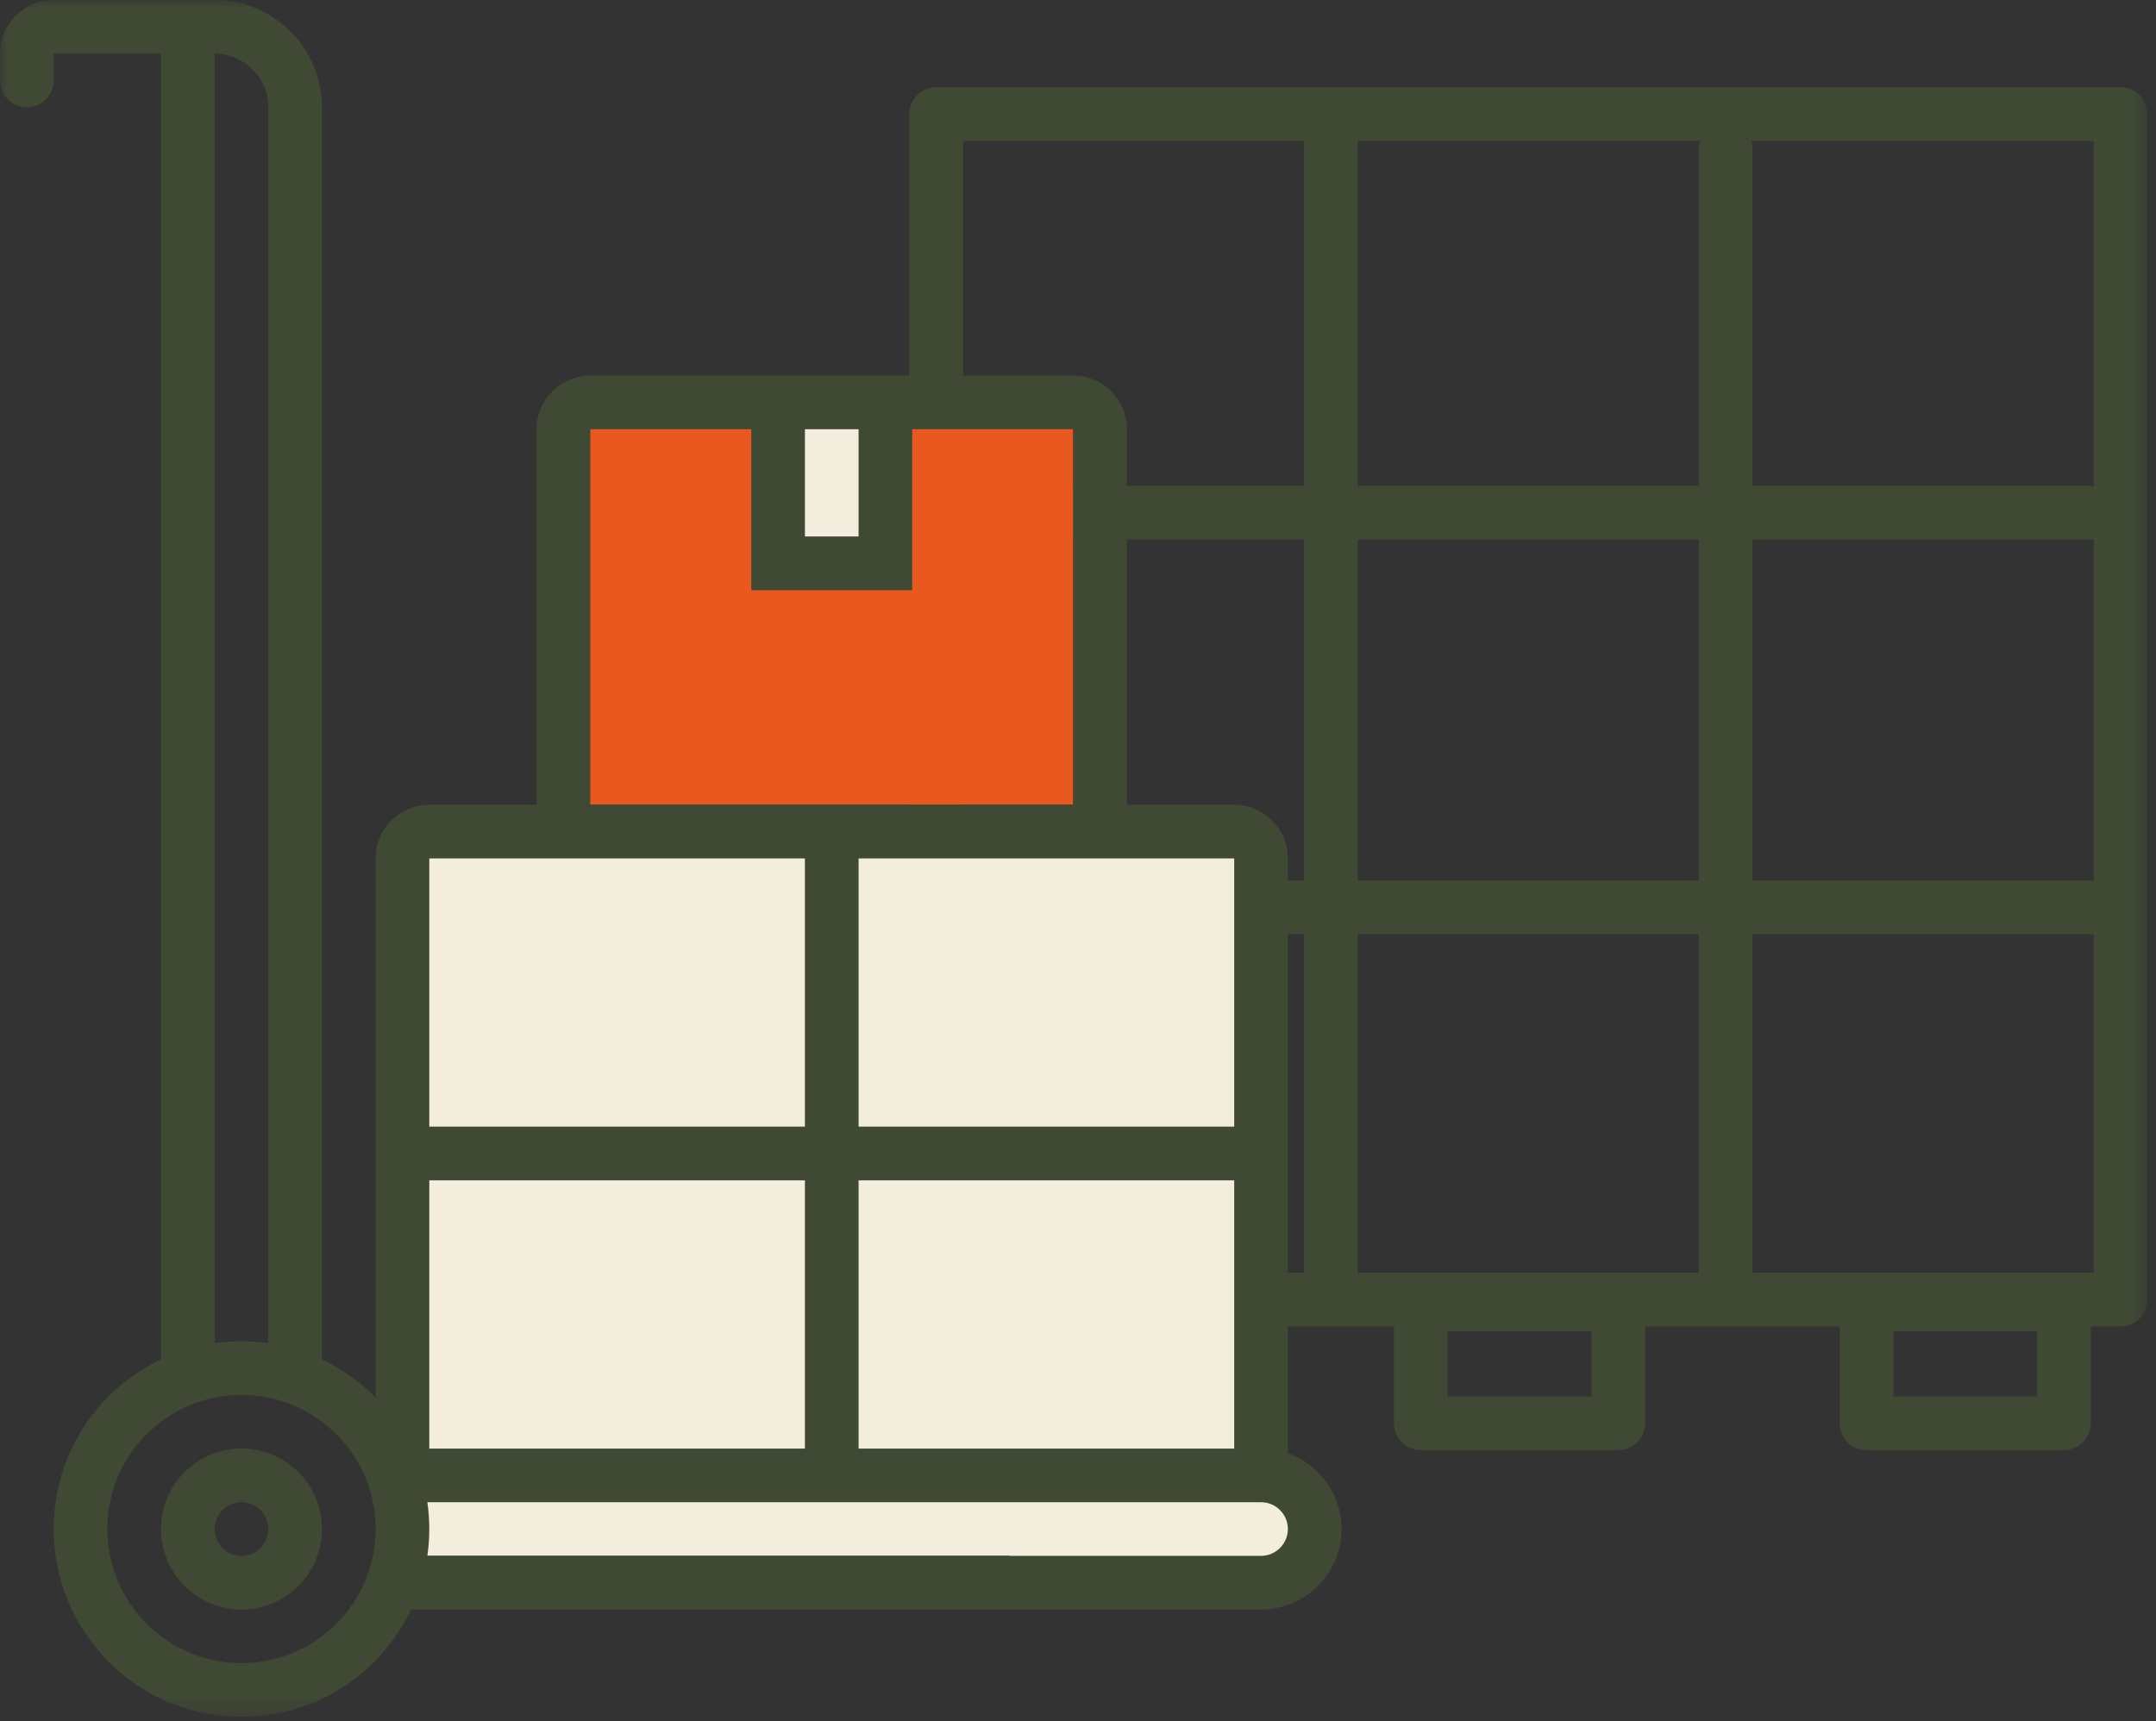
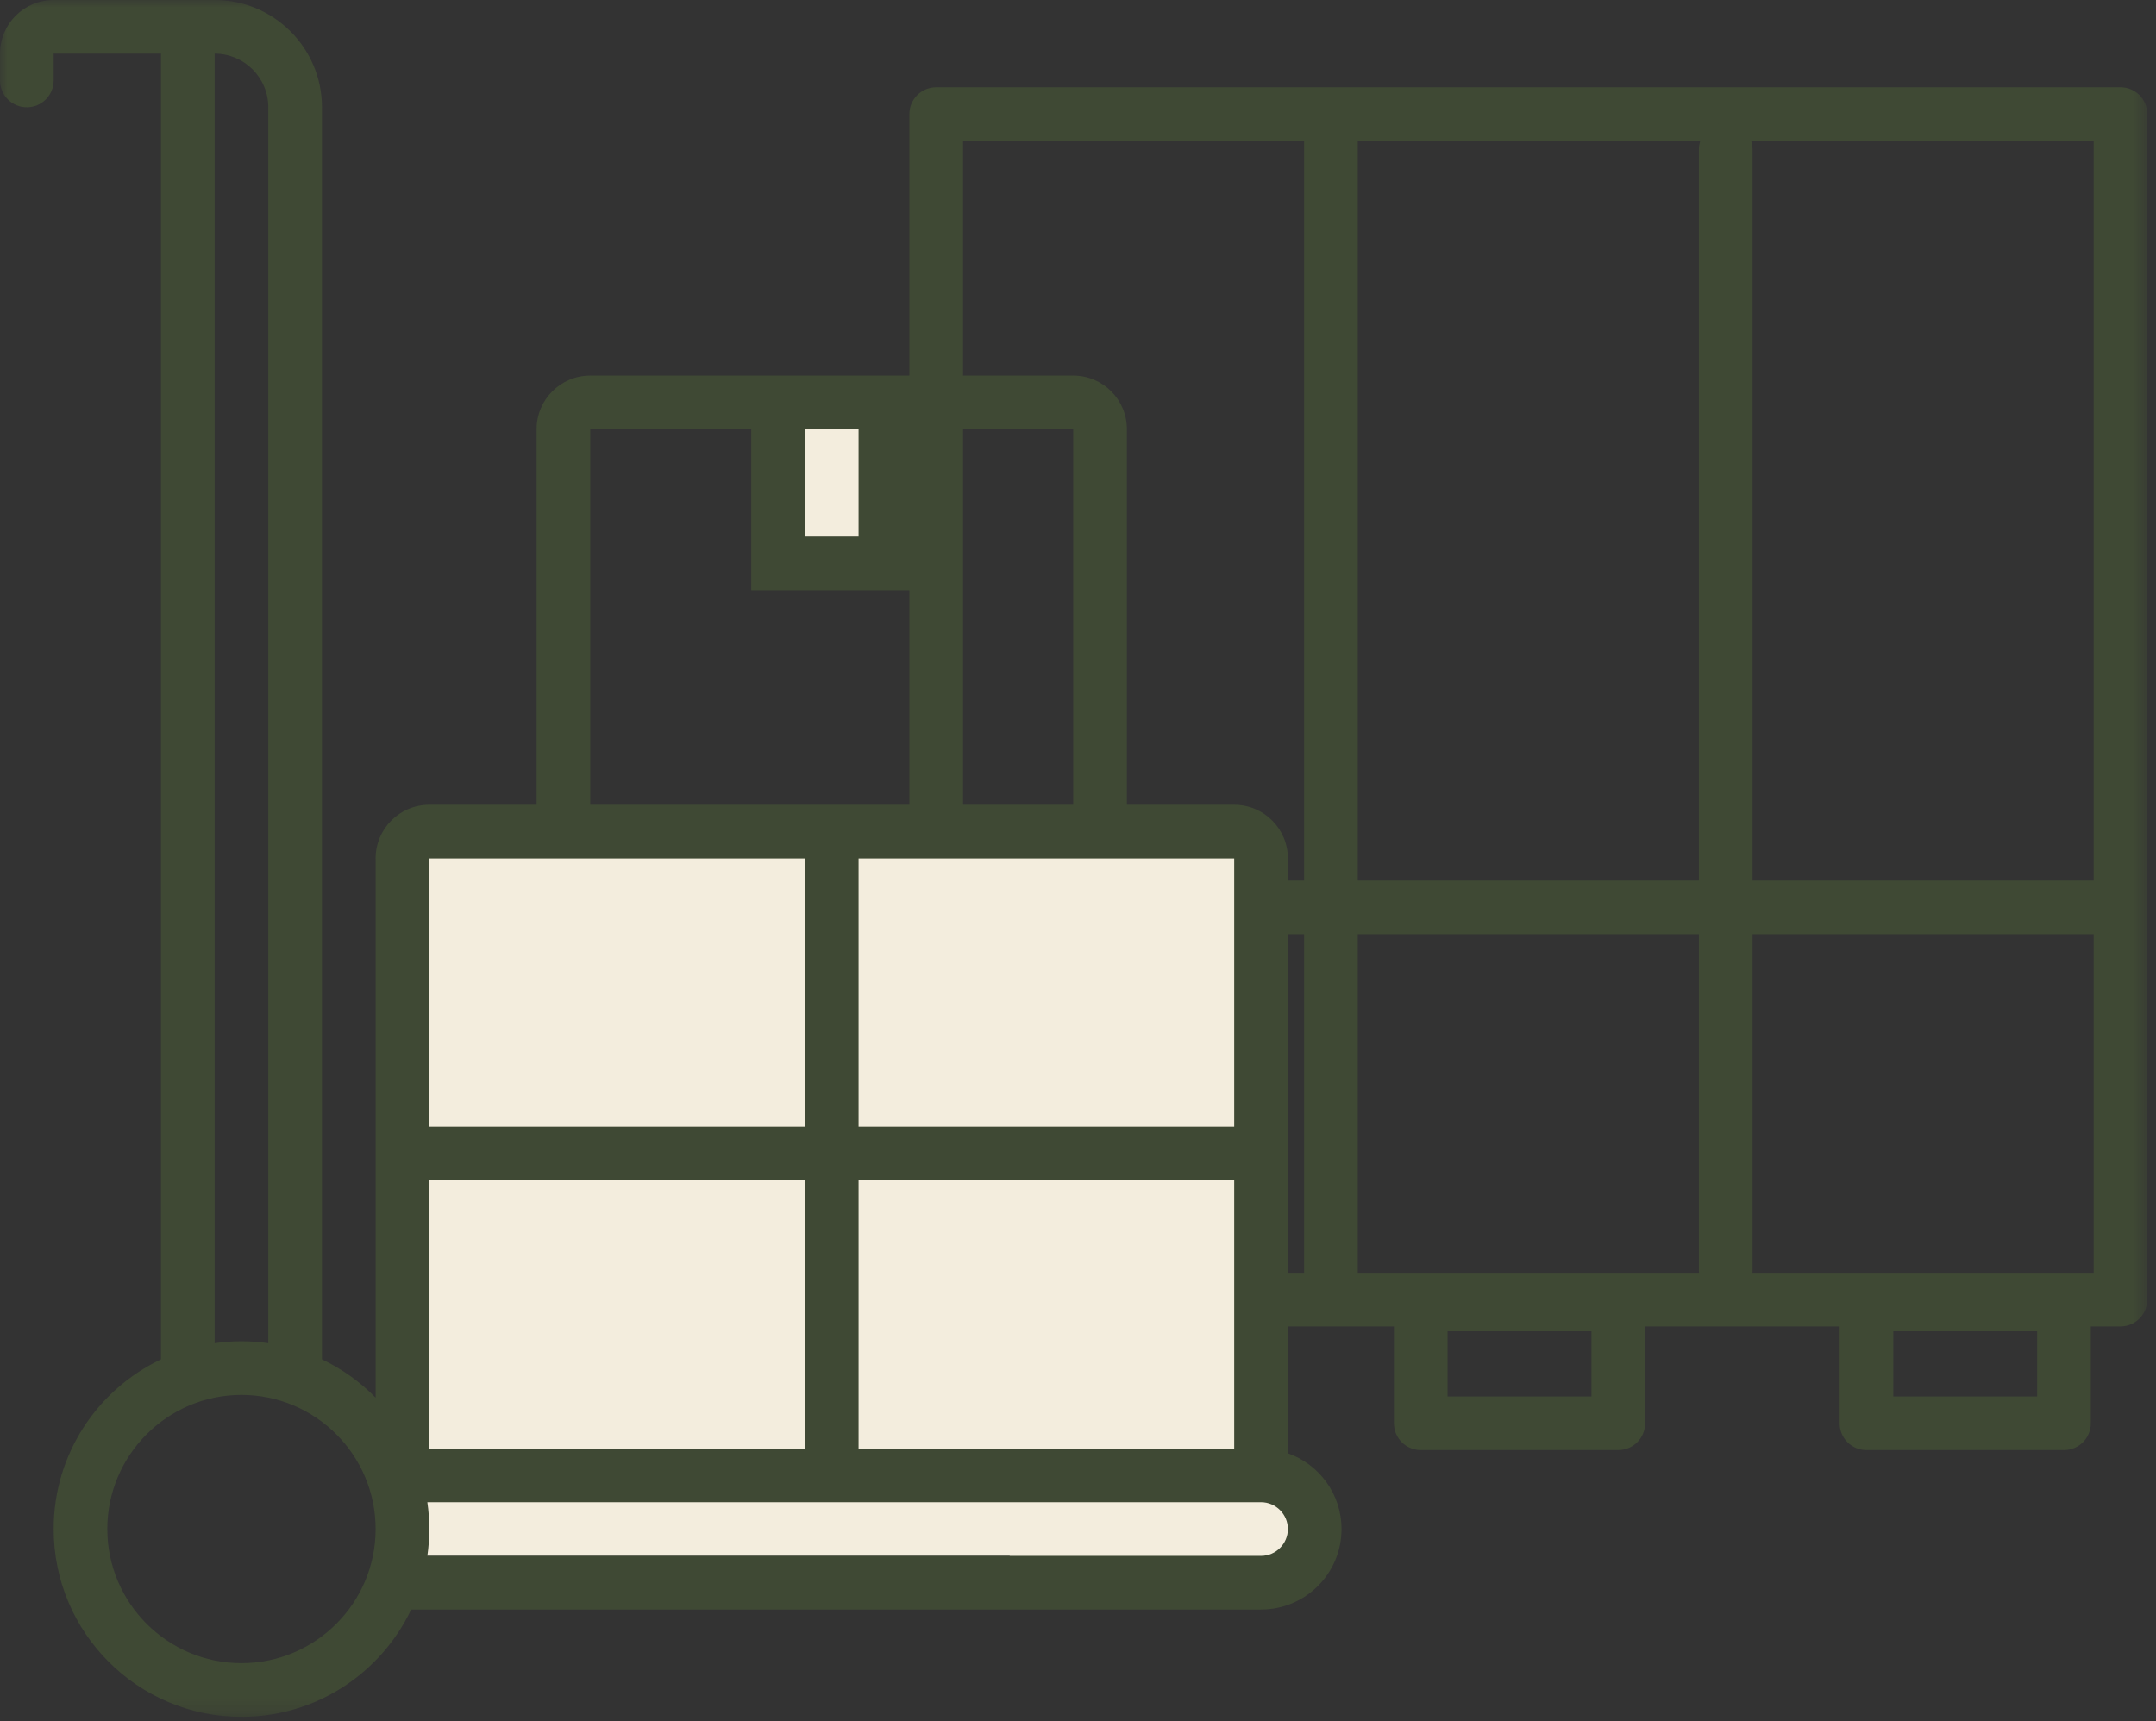
<svg xmlns="http://www.w3.org/2000/svg" fill="none" viewBox="0 0 139 111" height="111" width="139">
  <rect x="0" y="0" width="139" height="111" fill="#333333" stroke="none" />
  <mask height="111" width="139" y="0" x="0" maskUnits="userSpaceOnUse" style="mask-type:alpha" id="mask0_44_847">
    <rect fill="#D9D9D9" height="110.708" width="138.44" />
  </mask>
  <g mask="url(#mask0_44_847)">
    <path fill="#3F4934" d="M136.71 85.534H60.36C59.403 85.534 58.63 84.759 58.63 83.804V7.359C58.63 6.402 59.403 5.629 60.36 5.629H136.71C137.665 5.629 138.44 6.402 138.44 7.359V83.804C138.44 84.759 137.665 85.534 136.71 85.534ZM62.09 82.074H134.981V9.09H62.09V82.074Z" />
-     <path fill="#3F4934" d="M75.596 93.508H62.861C61.906 93.508 61.132 92.735 61.132 91.779V84.116C61.132 83.161 61.906 82.386 62.861 82.386H75.596C76.551 82.386 77.326 83.161 77.326 84.116V91.779C77.326 92.735 76.551 93.508 75.596 93.508ZM64.591 90.049H73.865V85.845H64.591V90.049Z" />
    <path fill="#3F4934" d="M104.332 93.508H91.599C90.642 93.508 89.869 92.735 89.869 91.779V84.116C89.869 83.161 90.642 82.386 91.599 82.386H104.332C105.288 82.386 106.062 83.161 106.062 84.116V91.779C106.062 92.735 105.288 93.508 104.332 93.508ZM93.328 90.049H102.602V85.845H93.328V90.049Z" />
    <path fill="#3F4934" d="M133.067 93.508H120.334C119.378 93.508 118.604 92.735 118.604 91.779V84.116C118.604 83.161 119.378 82.386 120.334 82.386H133.067C134.024 82.386 134.797 83.161 134.797 84.116V91.779C134.797 92.735 134.024 93.508 133.067 93.508ZM122.064 90.049H131.338V85.845H122.064V90.049Z" />
    <path fill="#3F4934" d="M85.809 84.282C84.852 84.282 84.079 83.508 84.079 82.552V8.391C84.079 7.435 84.852 6.662 85.809 6.662C86.766 6.662 87.539 7.435 87.539 8.391V82.552C87.539 83.508 86.766 84.282 85.809 84.282Z" />
    <path fill="#3F4934" d="M111.26 83.655C110.303 83.655 109.53 82.882 109.53 81.925V9.642C109.53 8.685 110.303 7.912 111.26 7.912C112.216 7.912 112.989 8.685 112.989 9.642V81.925C112.989 82.882 112.216 83.655 111.26 83.655Z" />
-     <path fill="#3F4934" d="M136.71 34.788H62.55C61.593 34.788 60.82 34.015 60.82 33.058C60.82 32.102 61.593 31.329 62.55 31.329H136.71C137.667 31.329 138.44 32.102 138.44 33.058C138.44 34.015 137.667 34.788 136.71 34.788Z" />
    <path fill="#3F4934" d="M135.458 60.239H63.176C62.219 60.239 61.446 59.466 61.446 58.509C61.446 57.553 62.219 56.779 63.176 56.779H135.458C136.415 56.779 137.188 57.553 137.188 58.509C137.188 59.466 136.415 60.239 135.458 60.239Z" />
-     <path fill="#E9581F" d="M56.627 26.459V37.318H49.839V26.459H36.606V51.895H69.192V26.459H56.627Z" />
    <rect fill="#F3EDDD" height="46.044" width="55.555" y="54.285" x="25.747" />
    <rect fill="#F3EDDD" height="9.841" width="6.22" y="26.686" x="50.632" />
    <path fill="#F3EDDD" d="M80.389 102.132H68.22C66.226 102.132 64.61 100.514 64.61 98.52C64.61 96.527 66.226 94.91 68.22 94.91H80.389C82.384 94.91 83.999 96.527 83.999 98.52C83.999 100.514 82.384 102.132 80.389 102.132Z" />
-     <path fill="#3F4934" d="M15.568 93.41C12.702 93.41 10.379 95.733 10.379 98.599C10.379 101.465 12.702 103.789 15.568 103.789C18.435 103.789 20.758 101.465 20.758 98.599C20.758 95.733 18.435 93.41 15.568 93.41ZM15.568 100.329C14.615 100.329 13.838 99.552 13.838 98.599C13.838 97.646 14.615 96.869 15.568 96.869C16.521 96.869 17.298 97.646 17.298 98.599C17.298 99.552 16.521 100.329 15.568 100.329Z" />
    <path fill="#3F4934" d="M83.015 93.706C83.024 93.609 83.031 93.51 83.031 93.41V55.354C83.031 53.443 81.483 51.894 79.571 51.894H72.652V27.677C72.652 25.765 71.104 24.217 69.192 24.217H38.056C36.144 24.217 34.596 25.765 34.596 27.677V51.894H27.677C25.765 51.894 24.217 53.443 24.217 55.354V90.128C23.224 89.115 22.055 88.274 20.758 87.658V6.919C20.758 3.098 17.66 0 13.838 0H10.379H3.46C1.548 0 0 1.548 0 3.46V5.189C0 6.144 0.775 6.919 1.73 6.919C2.685 6.919 3.46 6.144 3.46 5.189V3.46H10.379V87.658C6.288 89.601 3.46 93.769 3.46 98.599C3.46 105.287 8.881 110.708 15.568 110.708C20.398 110.708 24.567 107.88 26.509 103.789H81.301C84.167 103.789 86.49 101.465 86.49 98.599C86.49 96.335 85.037 94.415 83.015 93.706ZM13.838 3.46C15.746 3.46 17.298 5.011 17.298 6.919V86.615C16.733 86.534 16.156 86.49 15.568 86.49C14.98 86.49 14.404 86.534 13.838 86.615V3.46ZM15.568 107.248C10.799 107.248 6.919 103.368 6.919 98.599C6.919 93.83 10.799 89.95 15.568 89.95C20.337 89.95 24.217 93.83 24.217 98.599C24.217 103.368 20.337 107.248 15.568 107.248ZM79.571 55.354V72.652H55.354V55.354H69.192H79.571ZM79.571 93.41H55.354V76.112H79.571V93.41ZM51.894 27.677H55.354V34.596H51.894V27.677ZM38.056 27.677H48.435V38.056H51.894H55.354H58.813V27.677H69.192V51.894H38.056V27.677ZM27.677 55.354H38.056H51.894V72.652H27.677V55.354ZM27.677 76.112H51.894V93.41H27.677V76.112ZM81.301 100.329H27.552C27.634 99.763 27.677 99.187 27.677 98.599C27.677 98.011 27.634 97.435 27.552 96.869H27.677H79.571H81.301C82.254 96.869 83.031 97.646 83.031 98.599C83.031 99.552 82.254 100.329 81.301 100.329Z" />
  </g>
</svg>